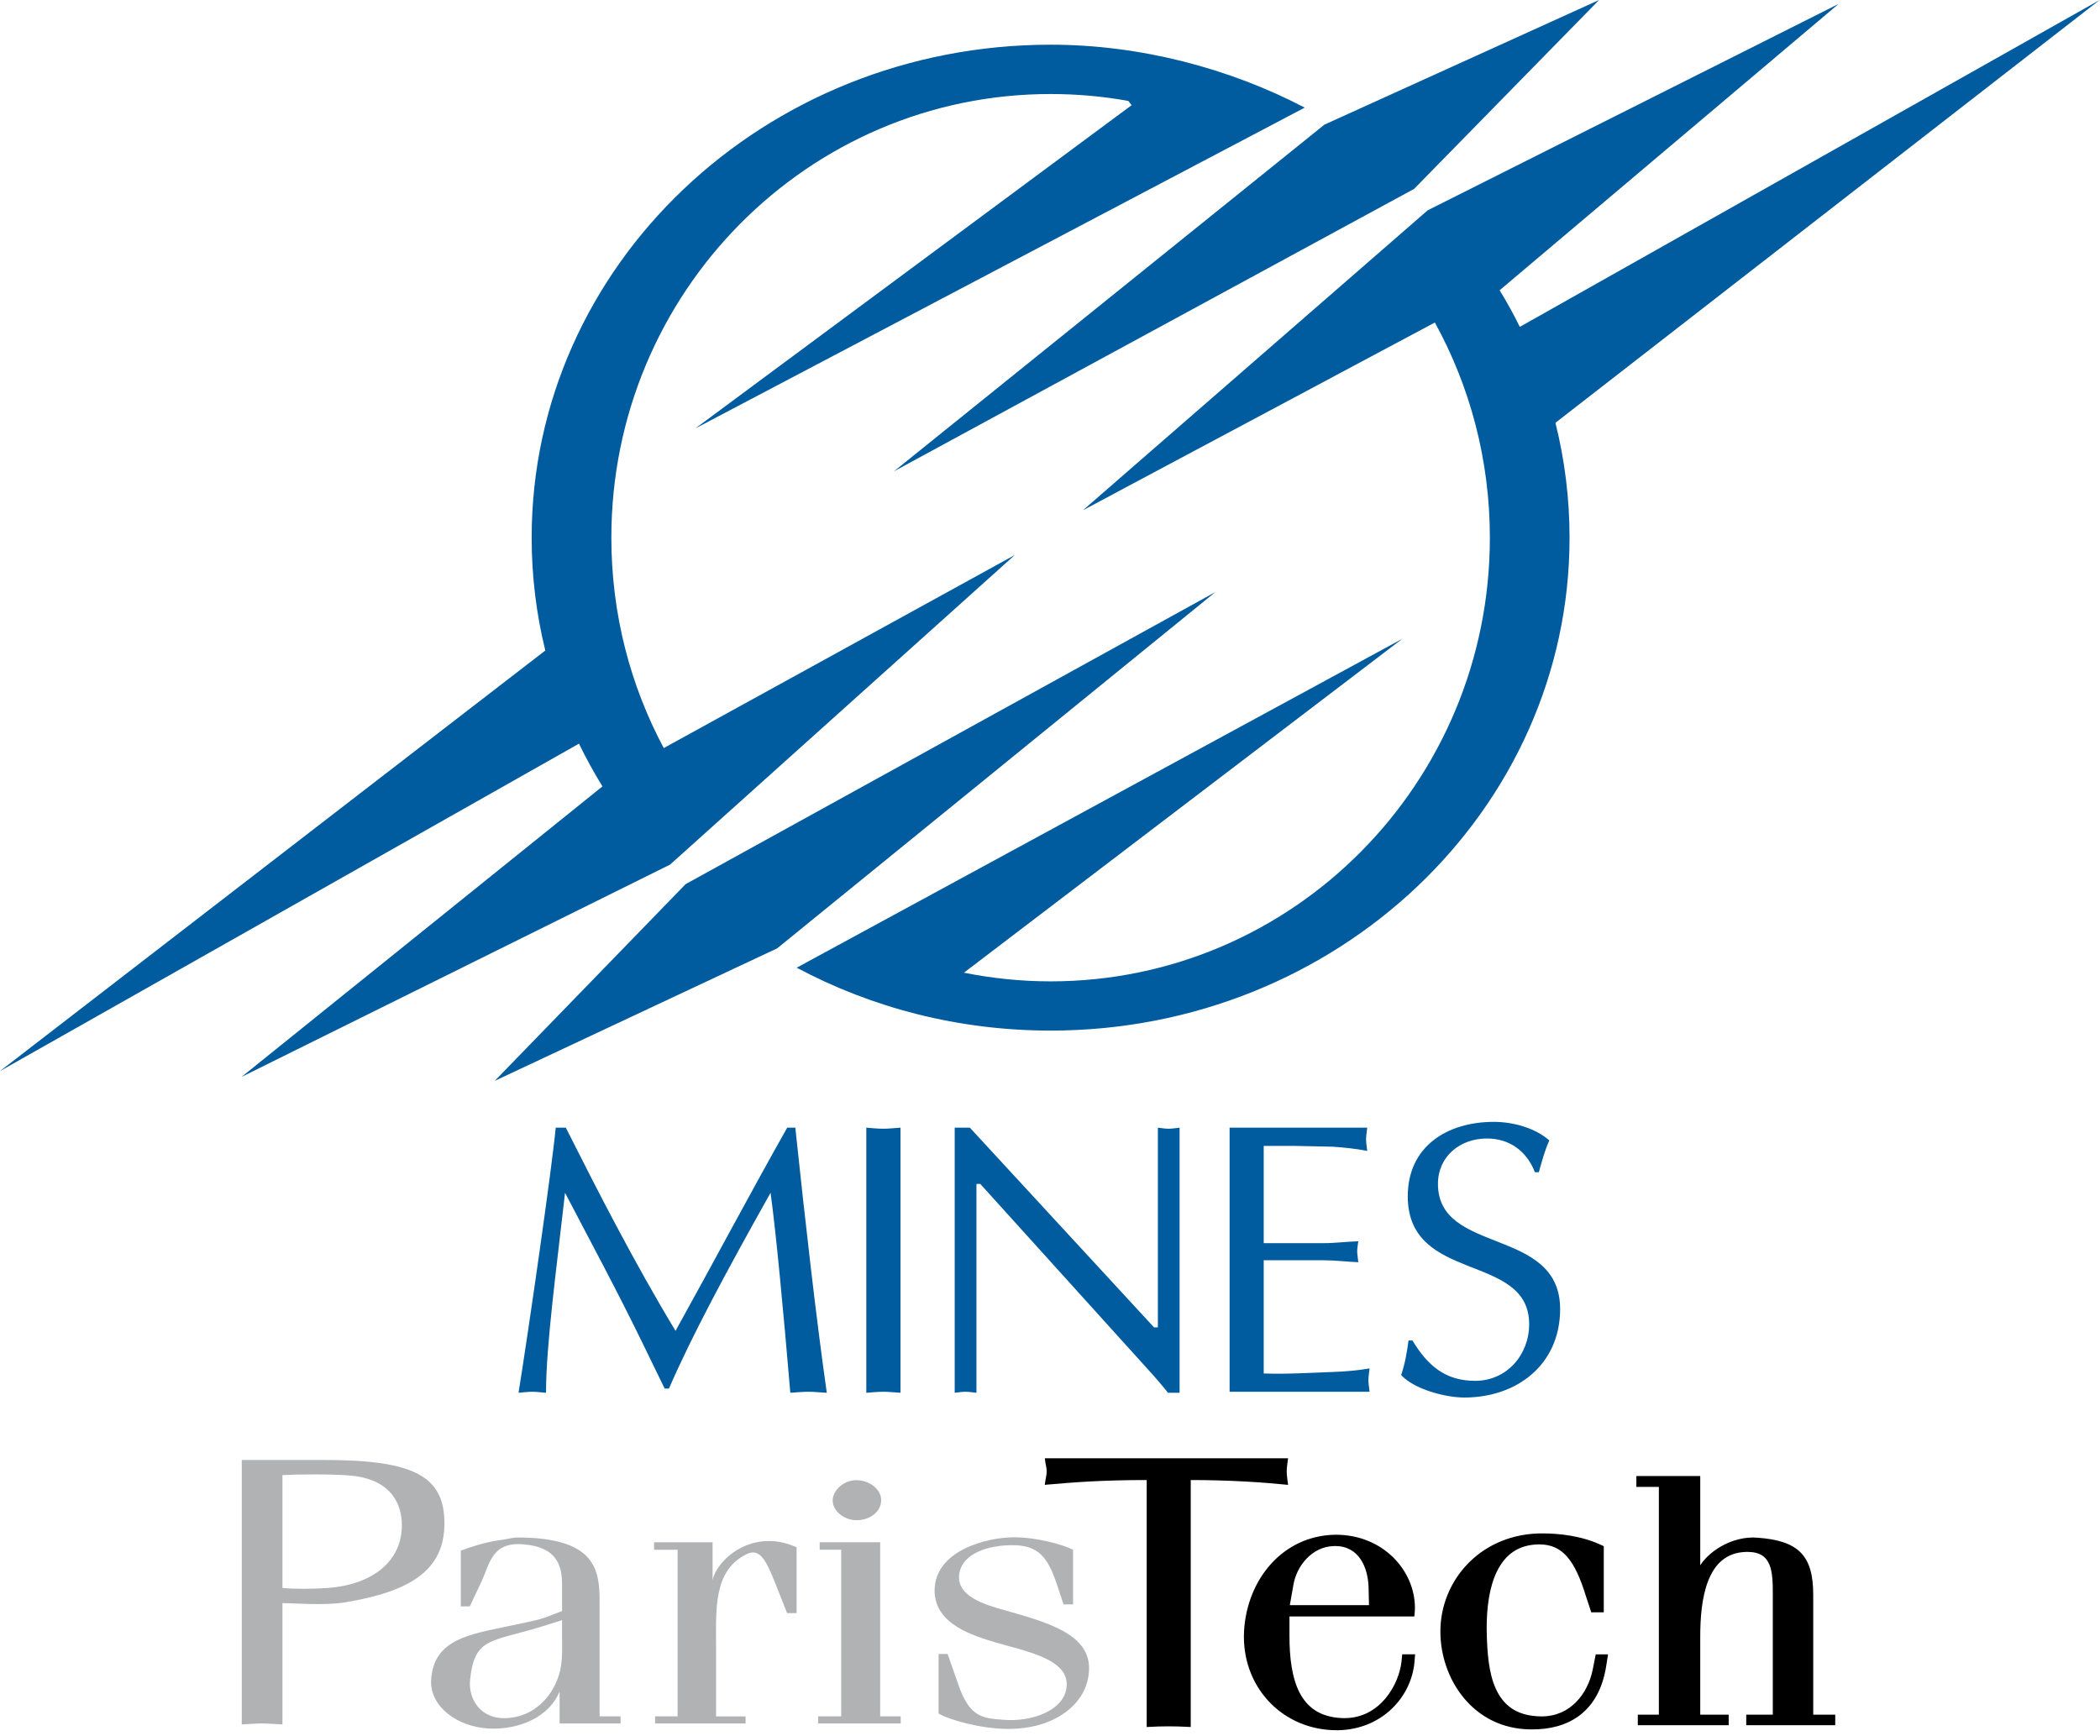
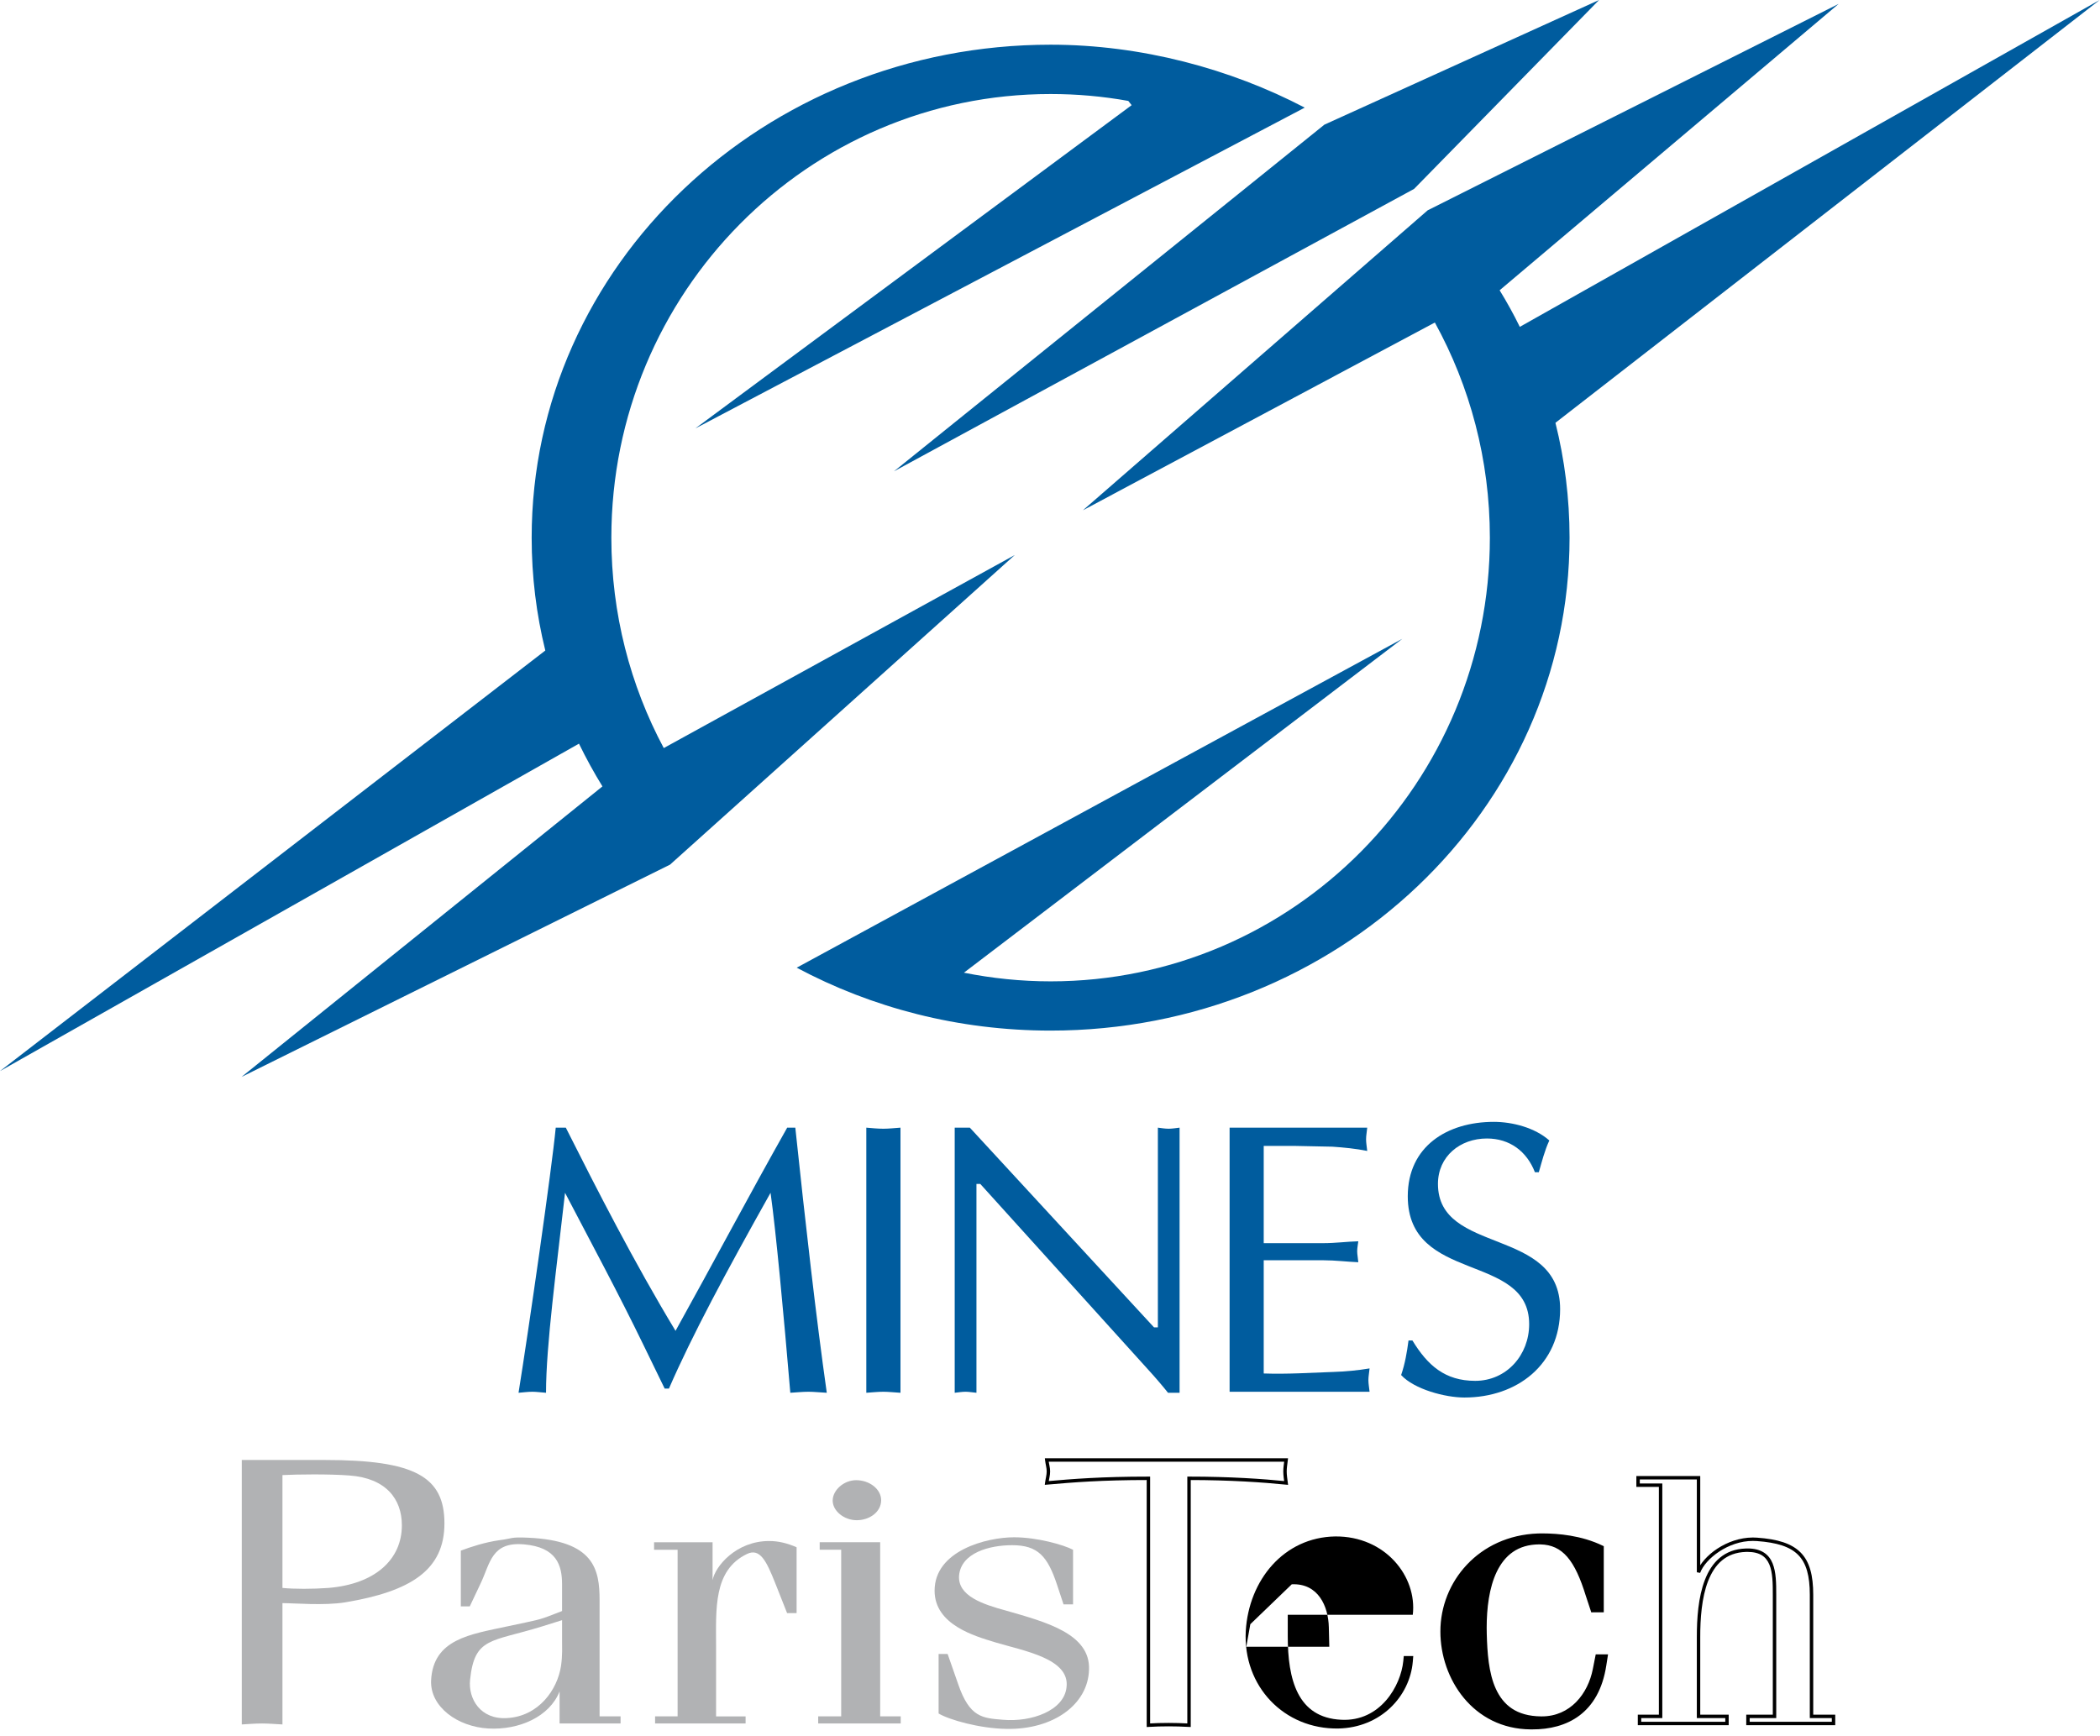
<svg xmlns="http://www.w3.org/2000/svg" width="300" height="248" version="1.1">
  <desc>Logo of Mines ParisTech</desc>
  <g>
    <path fill="#005c9e" fill-rule="nonzero" id="path248" d="m201.777,191.531c2.158,3.545 4.645,5.764 8.966,5.764c4.492,0 7.709,-3.705 7.709,-8.094c0,-10.299 -17.342,-5.76 -17.342,-18.279c0,-7.139 5.646,-10.631 12.292,-10.631c2.662,0 5.871,0.829 7.93,2.659c-0.668,1.444 -1.058,2.995 -1.501,4.538l-0.558,0c-1.158,-2.987 -3.598,-4.821 -6.857,-4.821c-3.831,0 -6.994,2.552 -6.994,6.49c0,10.184 17.453,6.081 17.453,17.881c0,7.93 -6.154,12.64 -13.679,12.64c-2.716,0 -7.147,-1.161 -9.034,-3.213c0.554,-1.608 0.837,-3.274 1.054,-4.935l0.561,0l-0,0z" />
    <path fill="#005c9e" fill-rule="nonzero" id="path252" d="m180.531,177.622l8.584,0c1.666,0 3.27,-0.222 4.928,-0.267c-0.05,0.439 -0.16,0.94 -0.16,1.433c0,0.451 0.111,0.944 0.16,1.559c-1.658,-0.065 -3.262,-0.279 -4.928,-0.279l-8.584,0l0,16.174c3.381,0.118 6.712,-0.107 10.031,-0.222c1.715,-0.053 3.377,-0.218 5.092,-0.5c-0.054,0.615 -0.168,1.112 -0.168,1.669c0,0.546 0.115,1.108 0.168,1.665l-19.997,0l0,-37.733l19.661,0c-0.05,0.611 -0.164,1.1 -0.164,1.662c0,0.558 0.115,1.112 0.164,1.662c-1.654,-0.332 -3.323,-0.493 -4.974,-0.607l-5.55,-0.114l-4.263,0l0,13.901l0,-0z" />
    <path fill="#005c9e" fill-rule="nonzero" id="path256" d="m123.758,161.12c0.772,0.061 1.604,0.153 2.437,0.153c0.779,0 1.551,-0.092 2.445,-0.153l0,37.879c-0.894,-0.046 -1.666,-0.145 -2.445,-0.145c-0.833,0 -1.665,0.099 -2.437,0.145l0,-37.879z" />
    <path fill="#005c9e" fill-rule="nonzero" id="path260" d="m168.513,198.999l-1.654,0c-0.611,-0.772 -1.727,-2.101 -2.888,-3.365l-23.932,-26.476l-0.546,0l0,29.841c-0.569,-0.046 -1.05,-0.145 -1.551,-0.145c-0.554,0 -1.058,0.099 -1.555,0.145l0,-37.879l2.162,0l26.312,28.535l0.55,0l0,-28.535c0.501,0.061 1.001,0.153 1.555,0.153c0.489,0 0.997,-0.092 1.547,-0.153l0,37.879z" />
    <path fill="#005c9e" fill-rule="nonzero" id="path264" d="m113.616,161.12c1.444,13.679 2.995,27.316 4.496,37.879c-1.001,-0.046 -1.772,-0.145 -2.609,-0.145c-0.886,0 -1.769,0.099 -2.601,0.145c-0.94,-11.128 -2.051,-23.088 -2.823,-28.573c-6.433,11.475 -11.189,20.33 -14.516,27.973l-0.611,0l-3.041,-6.253c-3.549,-7.319 -7.43,-14.523 -11.192,-21.72c-1.211,10.807 -2.716,21.77 -2.716,28.573c-0.718,-0.046 -1.325,-0.145 -1.937,-0.145c-0.722,0 -1.337,0.099 -1.99,0.145c1.432,-8.904 4.763,-32.053 5.314,-37.879l1.44,0c4.427,8.794 9.748,19.226 15.673,29.032c5.268,-9.481 10.363,-19.115 15.952,-29.032l1.161,0l-0,0z" />
    <path fill="#005c9e" fill-rule="nonzero" id="path268" d="m154.704,72.908l49.247,-42.856l58.716,-29.498l-48.433,40.919c1.043,1.7 2.009,3.442 2.88,5.23l82.839,-46.703l-77.748,60.409c1.318,5.271 2.017,10.765 2.017,16.414c0,38.898 -33.188,70.428 -74.134,70.428c-13.175,0 -25.548,-3.258 -36.27,-8.988l86.51,-46.989l-62.624,47.704c4.003,0.802 8.148,1.238 12.384,1.238c34.662,0 62.75,-28.386 62.75,-63.392c0,-11.154 -2.85,-21.632 -7.858,-30.743l-50.278,26.828l0,0l0,-0z" />
    <path fill="#005c9e" fill-rule="nonzero" id="path272" d="m94.823,106.884c-4.783,-8.95 -7.487,-19.184 -7.487,-30.059c0,-35.01 28.092,-63.392 62.754,-63.392c3.782,0 7.495,0.336 11.093,0.986l0.481,0.607l-62.334,46.191l87.06,-45.839c-10.612,-5.546 -23.344,-8.992 -36.301,-8.992c-40.946,0 -74.137,31.541 -74.137,70.44c0,5.543 0.672,10.937 1.948,16.12l-77.9,60.091l82.71,-46.783c1.02,2.097 2.135,4.133 3.354,6.108l-51.561,41.511l61.218,-30.334l49.247,-44.235l-50.144,27.58" />
-     <path fill="#005c9e" fill-rule="nonzero" id="path276" d="m70.676,154.435l27.267,-28.107l75.689,-41.737l-62.613,50.912l-40.342,18.932l-0,0z" />
    <path fill="#005c9e" fill-rule="nonzero" id="path280" d="m127.716,67.338l61.486,-49.529l39.239,-17.809l-26.43,26.992l-74.294,40.346l0,0z" />
    <path fill="#b1b2b4" fill-rule="nonzero" id="path284" d="m40.35,229.054c1.654,0 5.974,0.378 8.958,-0.111c9.359,-1.562 14.183,-4.603 14.183,-11.28c0,-6.681 -4.229,-9.061 -17.102,-9.061l-11.849,0l0,37.787c0.921,-0.054 1.914,-0.138 2.903,-0.138c0.924,0 1.845,0.084 2.907,0.138l0,-17.335l-0,0zm0,-18.294c1.986,-0.107 6.704,-0.168 9.561,0.057c5.241,0.382 7.499,3.369 7.499,7.12c0,4.905 -3.851,8.4 -10.49,8.946c-2.258,0.168 -4.916,0.168 -6.57,0l0,-16.124l-0,0z" />
    <path fill="#b1b2b4" fill-rule="nonzero" id="path288" d="m80.295,230.184l-1.073,0.416c-2.422,0.951 -2.353,0.829 -6.784,1.784c-5.21,1.131 -10.57,1.784 -10.853,7.736c-0.149,3.751 3.782,6.612 8.209,6.849c4.355,0.237 8.717,-1.677 10.146,-5.298l0,4.58l8.713,0l0,-1.016l-2.998,0l0,-16.605c0,-4.401 -0.783,-8.507 -10.215,-8.923c-2.575,-0.122 -2.185,0.114 -4.042,0.348c-2.147,0.302 -4.141,0.966 -5.566,1.501l0,7.968l1.276,0l1.574,-3.331c1.356,-2.857 1.543,-5.948 6.184,-5.531c4.645,0.409 5.428,2.968 5.428,5.703l0,3.82l-0,0l-0,0zm0,3.747c0,1.539 0.069,2.498 -0.141,4.041c-0.5,3.457 -3.216,7.262 -7.716,7.506c-3.786,0.241 -5.573,-2.739 -5.283,-5.478c0.638,-6.131 2.999,-5.355 10.283,-7.617l2.857,-0.894l0,2.441l0,0z" />
    <path fill="#b1b2b4" fill-rule="nonzero" id="path292" d="m106.515,246.251l-12.931,0l0,-1.016l3.216,0l0,-23.806l-3.361,0l0,-1.073l8.358,0l0,5.421c0.355,-1.96 3.354,-5.596 8.072,-5.596c1.356,0 2.571,0.306 3.931,0.89l0,9.405l-1.36,0l-1.719,-4.343c-1.215,-3.041 -2.143,-4.996 -4,-4.106c-4.847,2.322 -4.424,7.911 -4.424,13.152l0,10.058l4.217,0l0,1.016l0,-0z" />
    <path fill="#b1b2b4" fill-rule="nonzero" id="path296" d="m125.879,214.351c0,1.662 -1.635,2.857 -3.495,2.857c-1.788,0 -3.43,-1.31 -3.43,-2.804c0,-1.478 1.574,-2.915 3.358,-2.915c1.933,0 3.568,1.303 3.568,2.861m-8.996,31.9l0,-1.016l3.285,0l0,-23.806l-3.071,0l0,-1.073l8.641,0l0,24.879l2.934,0l0,1.016l-11.788,0z" />
    <path fill="#b1b2b4" fill-rule="nonzero" id="path300" d="m151.006,226.43c-1.348,-4.049 -2.716,-5.653 -6.414,-5.653c-3.22,0 -7.296,1.073 -7.583,4.347c-0.21,2.922 3.43,4.106 6.715,5c5.573,1.605 12.071,3.27 11.85,8.454c-0.141,4.935 -5.065,8.568 -11.777,8.446c-3.854,-0.053 -8.213,-1.303 -9.71,-2.2l0,-8.507l1.287,0l1.497,4.282c1.646,4.825 3.495,4.882 6.429,5.123c4.064,0.352 8.71,-1.31 9.061,-4.645c0.508,-4.106 -6.066,-5.18 -10.211,-6.429c-2.926,-0.898 -8.637,-2.498 -8.637,-7.376c0,-5.715 7.426,-7.625 11.353,-7.625c3.289,0 7.067,1.07 8.427,1.784l0,7.8l-1.36,0l-0.928,-2.8l-0,0z" />
-     <path fill="#000000" fill-rule="nonzero" id="path304" d="m169.862,246.5c-1.058,-0.057 -1.979,-0.084 -2.896,-0.084c-0.993,0 -1.99,0.027 -2.907,0.084l0,-35.277c-6.7,0 -10.749,0.328 -14.52,0.661c0.065,-0.546 0.233,-1.104 0.233,-1.646c0,-0.546 -0.168,-1.035 -0.233,-1.635l34.192,0c-0.069,0.6 -0.161,1.089 -0.161,1.635c0,0.542 0.092,1.1 0.161,1.646c-3.32,-0.332 -7.965,-0.661 -13.87,-0.661l0,35.277z" />
    <path fill="#000000" fill-rule="nonzero" id="path308" d="m169.862,246.5l0.011,-0.245c-1.062,-0.057 -1.983,-0.084 -2.907,-0.084c-0.997,0 -2.002,0.027 -2.922,0.084l0.015,0.245l0.245,0l0,-35.522l-0.245,0c-6.708,0 -10.768,0.329 -14.542,0.661l0.023,0.244l0.241,0.031c0.061,-0.519 0.237,-1.085 0.237,-1.677c-0.004,-0.6 -0.176,-1.093 -0.237,-1.662l-0.241,0.027l0,0.245l34.192,0l0,-0.245l-0.245,-0.027c-0.065,0.588 -0.16,1.085 -0.16,1.662c0,0.569 0.095,1.135 0.16,1.677l0.245,-0.031l0.023,-0.241c-3.327,-0.336 -7.98,-0.665 -13.893,-0.665l-0.245,0l0,35.522l0.245,0l0.011,-0.245l-0.011,0.245l0.244,0l0,-35.277l-0.244,0l0,0.244c5.894,0 10.532,0.329 13.843,0.661l0.306,0.031l-0.038,-0.306c-0.069,-0.554 -0.157,-1.1 -0.157,-1.616c0,-0.516 0.088,-0.997 0.157,-1.608l0.031,-0.271l-34.739,0l0.03,0.271c0.073,0.634 0.237,1.115 0.233,1.608c0.004,0.493 -0.16,1.043 -0.233,1.616l-0.038,0.302l0.302,-0.027c3.77,-0.332 7.808,-0.661 14.5,-0.661l0,-0.244l-0.244,0l0,35.537l0.26,-0.015c0.909,-0.057 1.903,-0.084 2.892,-0.084c0.913,0 1.826,0.027 2.884,0.084l0.256,0.011l0,-0.256l-0.244,0l0,-0z" />
-     <path fill="#000000" fill-rule="nonzero" id="path312" d="m201.896,236.614l-1.356,0l-0.069,0.71c-0.355,3.568 -3.297,8.687 -8.862,8.396c-6.28,-0.298 -7.644,-5.776 -7.644,-11.972l0,-3.029l17.862,0c0.638,-5.482 -3.938,-11.25 -11.074,-11.192c-7.357,0.118 -12.354,6.25 -12.785,13.507c-0.428,7.923 5.493,14.054 13.217,13.935c6.062,-0.122 10.207,-4.584 10.642,-9.531l0.069,-0.825l0,-0zm-17.358,-10.249c0.504,-2.846 2.785,-5.589 5.921,-5.703c3.789,-0.176 5.229,3.155 5.294,6.131l0.069,2.796l-11.857,0l0.573,-3.224l0,0z" />
-     <path fill="#000000" fill-rule="nonzero" id="path316" d="m201.896,236.614l0,-0.245l-1.356,0l-0.222,0l-0.092,0.932c-0.336,3.384 -3.071,8.198 -8.167,8.186l-0.435,-0.011c-3.071,-0.157 -4.874,-1.528 -5.974,-3.644c-1.096,-2.116 -1.44,-5.004 -1.44,-8.083l0,-2.785l17.835,0l0.027,-0.218c0.038,-0.348 0.061,-0.699 0.061,-1.05c-0.012,-5.264 -4.511,-10.402 -11.273,-10.413l-0.111,0c-7.506,0.122 -12.594,6.383 -13.026,13.737l-0.023,0.821c0,3.789 1.444,7.136 3.824,9.531c2.38,2.399 5.699,3.843 9.439,3.843l0.225,0c6.188,-0.126 10.436,-4.687 10.883,-9.756l0.065,-0.825l0.023,-0.264l-0.264,0l0,0.245l-0.245,-0.019l-0.069,0.822c-0.428,4.825 -4.465,9.187 -10.402,9.309l-0.218,0c-7.22,-0.004 -12.77,-5.562 -12.774,-12.885l0.023,-0.791c0.432,-7.162 5.336,-13.16 12.545,-13.278l0.103,0c6.502,0 10.78,4.939 10.78,9.924l-0.057,0.993l0.244,0.031l0,-0.244l-18.107,0l0,3.274c0.004,3.113 0.34,6.066 1.494,8.308c1.15,2.246 3.171,3.763 6.383,3.908l0.462,0.011c5.451,-0.015 8.301,-5.077 8.652,-8.626l0.05,-0.493l1.134,0l0,-0.245l-0.245,-0.019l0.245,0.019l-0,0l0,0zm-17.358,-10.249l0.241,0.042c0.485,-2.758 2.704,-5.398 5.692,-5.501l0.275,-0.008c3.385,-0.004 4.683,3.048 4.764,5.898l0.061,2.548l-11.311,0l0.52,-2.937l-0.241,-0.042l-0.241,-0.042l-0.573,3.224l-0.05,0.286l12.396,0l-0.073,-3.048c-0.05,-2.945 -1.49,-6.368 -5.252,-6.376l-0.298,0.008c-3.281,0.13 -5.631,2.972 -6.15,5.906l0.241,0.042l0,-0z" />
+     <path fill="#000000" fill-rule="nonzero" id="path312" d="m201.896,236.614l-1.356,0l-0.069,0.71c-0.355,3.568 -3.297,8.687 -8.862,8.396c-6.28,-0.298 -7.644,-5.776 -7.644,-11.972l0,-3.029l17.862,0c0.638,-5.482 -3.938,-11.25 -11.074,-11.192c-7.357,0.118 -12.354,6.25 -12.785,13.507c-0.428,7.923 5.493,14.054 13.217,13.935c6.062,-0.122 10.207,-4.584 10.642,-9.531l0.069,-0.825l0,-0zm-17.358,-10.249c3.789,-0.176 5.229,3.155 5.294,6.131l0.069,2.796l-11.857,0l0.573,-3.224l0,0z" />
    <path fill="#000000" fill-rule="nonzero" id="path320" d="m227.505,230.124l-0.71,-2.147c-1.57,-5.172 -3.43,-7.491 -6.715,-7.56c-6.929,-0.115 -8.072,7.384 -7.927,13.038c0.145,5.241 0.718,11.968 8.003,12.025c4.286,0.053 6.933,-3.335 7.636,-6.971l0.374,-1.895l1.272,0l-0.206,1.31c-1.066,6.838 -5.573,8.984 -10.574,8.923c-8.072,-0.061 -12.644,-7.086 -12.644,-13.748c0,-6.968 5.356,-13.454 13.71,-13.756c2.143,-0.05 5.852,0.126 9.141,1.727l0,9.053l-1.36,0l0,0l0,-0z" />
    <path fill="#000000" fill-rule="nonzero" id="path324" d="m227.505,230.124l0.233,-0.076l-0.71,-2.147l-0.233,0.076l0.233,-0.069c-1.559,-5.187 -3.511,-7.666 -6.941,-7.735l-0.161,-0.004c-3.308,-0.007 -5.367,1.75 -6.528,4.16c-1.165,2.411 -1.501,5.474 -1.501,8.232l0.011,0.898c0.076,2.628 0.248,5.646 1.345,8.053c1.092,2.41 3.178,4.194 6.899,4.213l0.099,0c4.378,0 7.078,-3.487 7.781,-7.17l0.332,-1.696l0.787,0l-0.16,1.028c-1.054,6.628 -5.272,8.694 -10.119,8.717l-0.21,0c-7.911,-0.057 -12.396,-6.941 -12.403,-13.504c0.004,-6.845 5.252,-13.209 13.473,-13.511l0.623,-0.008c2.174,0 5.47,0.279 8.404,1.711l0.107,-0.221l-0.245,0l0,8.809l-1.115,0l0,0.245l0.233,-0.076l-0.233,0.076l0,0.245l1.36,0l0.245,0l0,-9.451l-0.138,-0.065c-3.041,-1.482 -6.402,-1.757 -8.618,-1.761l-0.638,0.008c-8.484,0.305 -13.95,6.906 -13.947,14c-0.008,6.761 4.653,13.928 12.888,13.993l0.214,0c4.981,0.023 9.55,-2.281 10.6,-9.133l0.206,-1.307l0.042,-0.283l-1.555,0l-0.203,0l-0.413,2.093c-0.688,3.533 -3.216,6.777 -7.3,6.773l-0.092,0c-3.568,-0.038 -5.405,-1.65 -6.46,-3.927c-1.047,-2.28 -1.23,-5.248 -1.302,-7.861l-0.012,-0.886c0,-2.716 0.34,-5.722 1.455,-8.018c1.123,-2.296 2.957,-3.877 6.085,-3.885l0.149,0.004c3.132,0.073 4.905,2.223 6.486,7.388l0.004,0.008l0.707,2.143l0.054,0.168l0.18,0l0,-0.245l-0,0l0,-0z" />
-     <path fill="#000000" fill-rule="nonzero" id="path328" d="m249.71,246.251l0,-1.016l3.793,0l0,-17.075c0,-3.392 0.065,-6.788 -4.08,-6.666c-5.993,0.176 -6.776,7.201 -6.776,12.438l0,11.303l4.064,0l0,1.016l-12.495,0l0,-1.016l3.01,0l0,-33.027l-3.216,0l0,-1.07l8.637,0l0,13.507c0.852,-2.265 4.492,-5 8.35,-4.698c5.791,0.409 7.789,2.433 7.789,7.919l0,17.369l3.144,0l0,1.016l-12.22,0l0,0z" />
    <path fill="#000000" fill-rule="nonzero" id="path332" d="m249.71,246.251l0.244,0l0,-0.772l3.549,0l0.244,0l0,-17.32l0,-0.302c0,-1.616 -0.008,-3.228 -0.523,-4.488c-0.508,-1.268 -1.616,-2.139 -3.587,-2.124l-0.221,0.004c-3.106,0.08 -4.905,1.99 -5.856,4.477c-0.967,2.487 -1.157,5.573 -1.157,8.205l0,11.548l4.064,0l0,0.527l-12.006,0l0,-0.527l2.766,0l0.245,0l0,-33.516l-3.216,0l0,-0.581l8.148,0l0,13.263l0.47,0.088c0.749,-2.028 4.023,-4.58 7.54,-4.565l0.566,0.019c2.876,0.202 4.756,0.81 5.909,1.986c1.158,1.173 1.654,2.972 1.654,5.692l0,17.614l3.144,0l0,0.527l-11.976,0l0,0.245l0.245,0l-0.245,0l0,0.245l12.465,0l0,-1.261l0,-0.245l-3.144,0l0,-17.125c0,-2.766 -0.501,-4.722 -1.792,-6.036c-1.295,-1.31 -3.308,-1.921 -6.223,-2.128l-0.604,-0.023c-3.751,0.015 -7.124,2.605 -7.995,4.878l0.229,0.088l0.244,0l0,-13.752l-9.126,0l0,1.314l0,0.244l3.216,0l0,32.539l-2.766,0l-0.244,0l0,1.261l0,0.245l12.984,0l0,-1.261l0,-0.245l-4.064,0l0,-11.059c-0.004,-2.609 0.199,-5.649 1.123,-8.03c0.936,-2.384 2.525,-4.072 5.417,-4.164l0.206,-0.004c1.841,0.015 2.663,0.714 3.136,1.822c0.466,1.119 0.489,2.689 0.485,4.301l0,0.302l0,16.831l-3.549,0l-0.245,0l0,1.261l0,0.245l0.245,0l0,-0.245l0,0l-0,0z" />
  </g>
</svg>